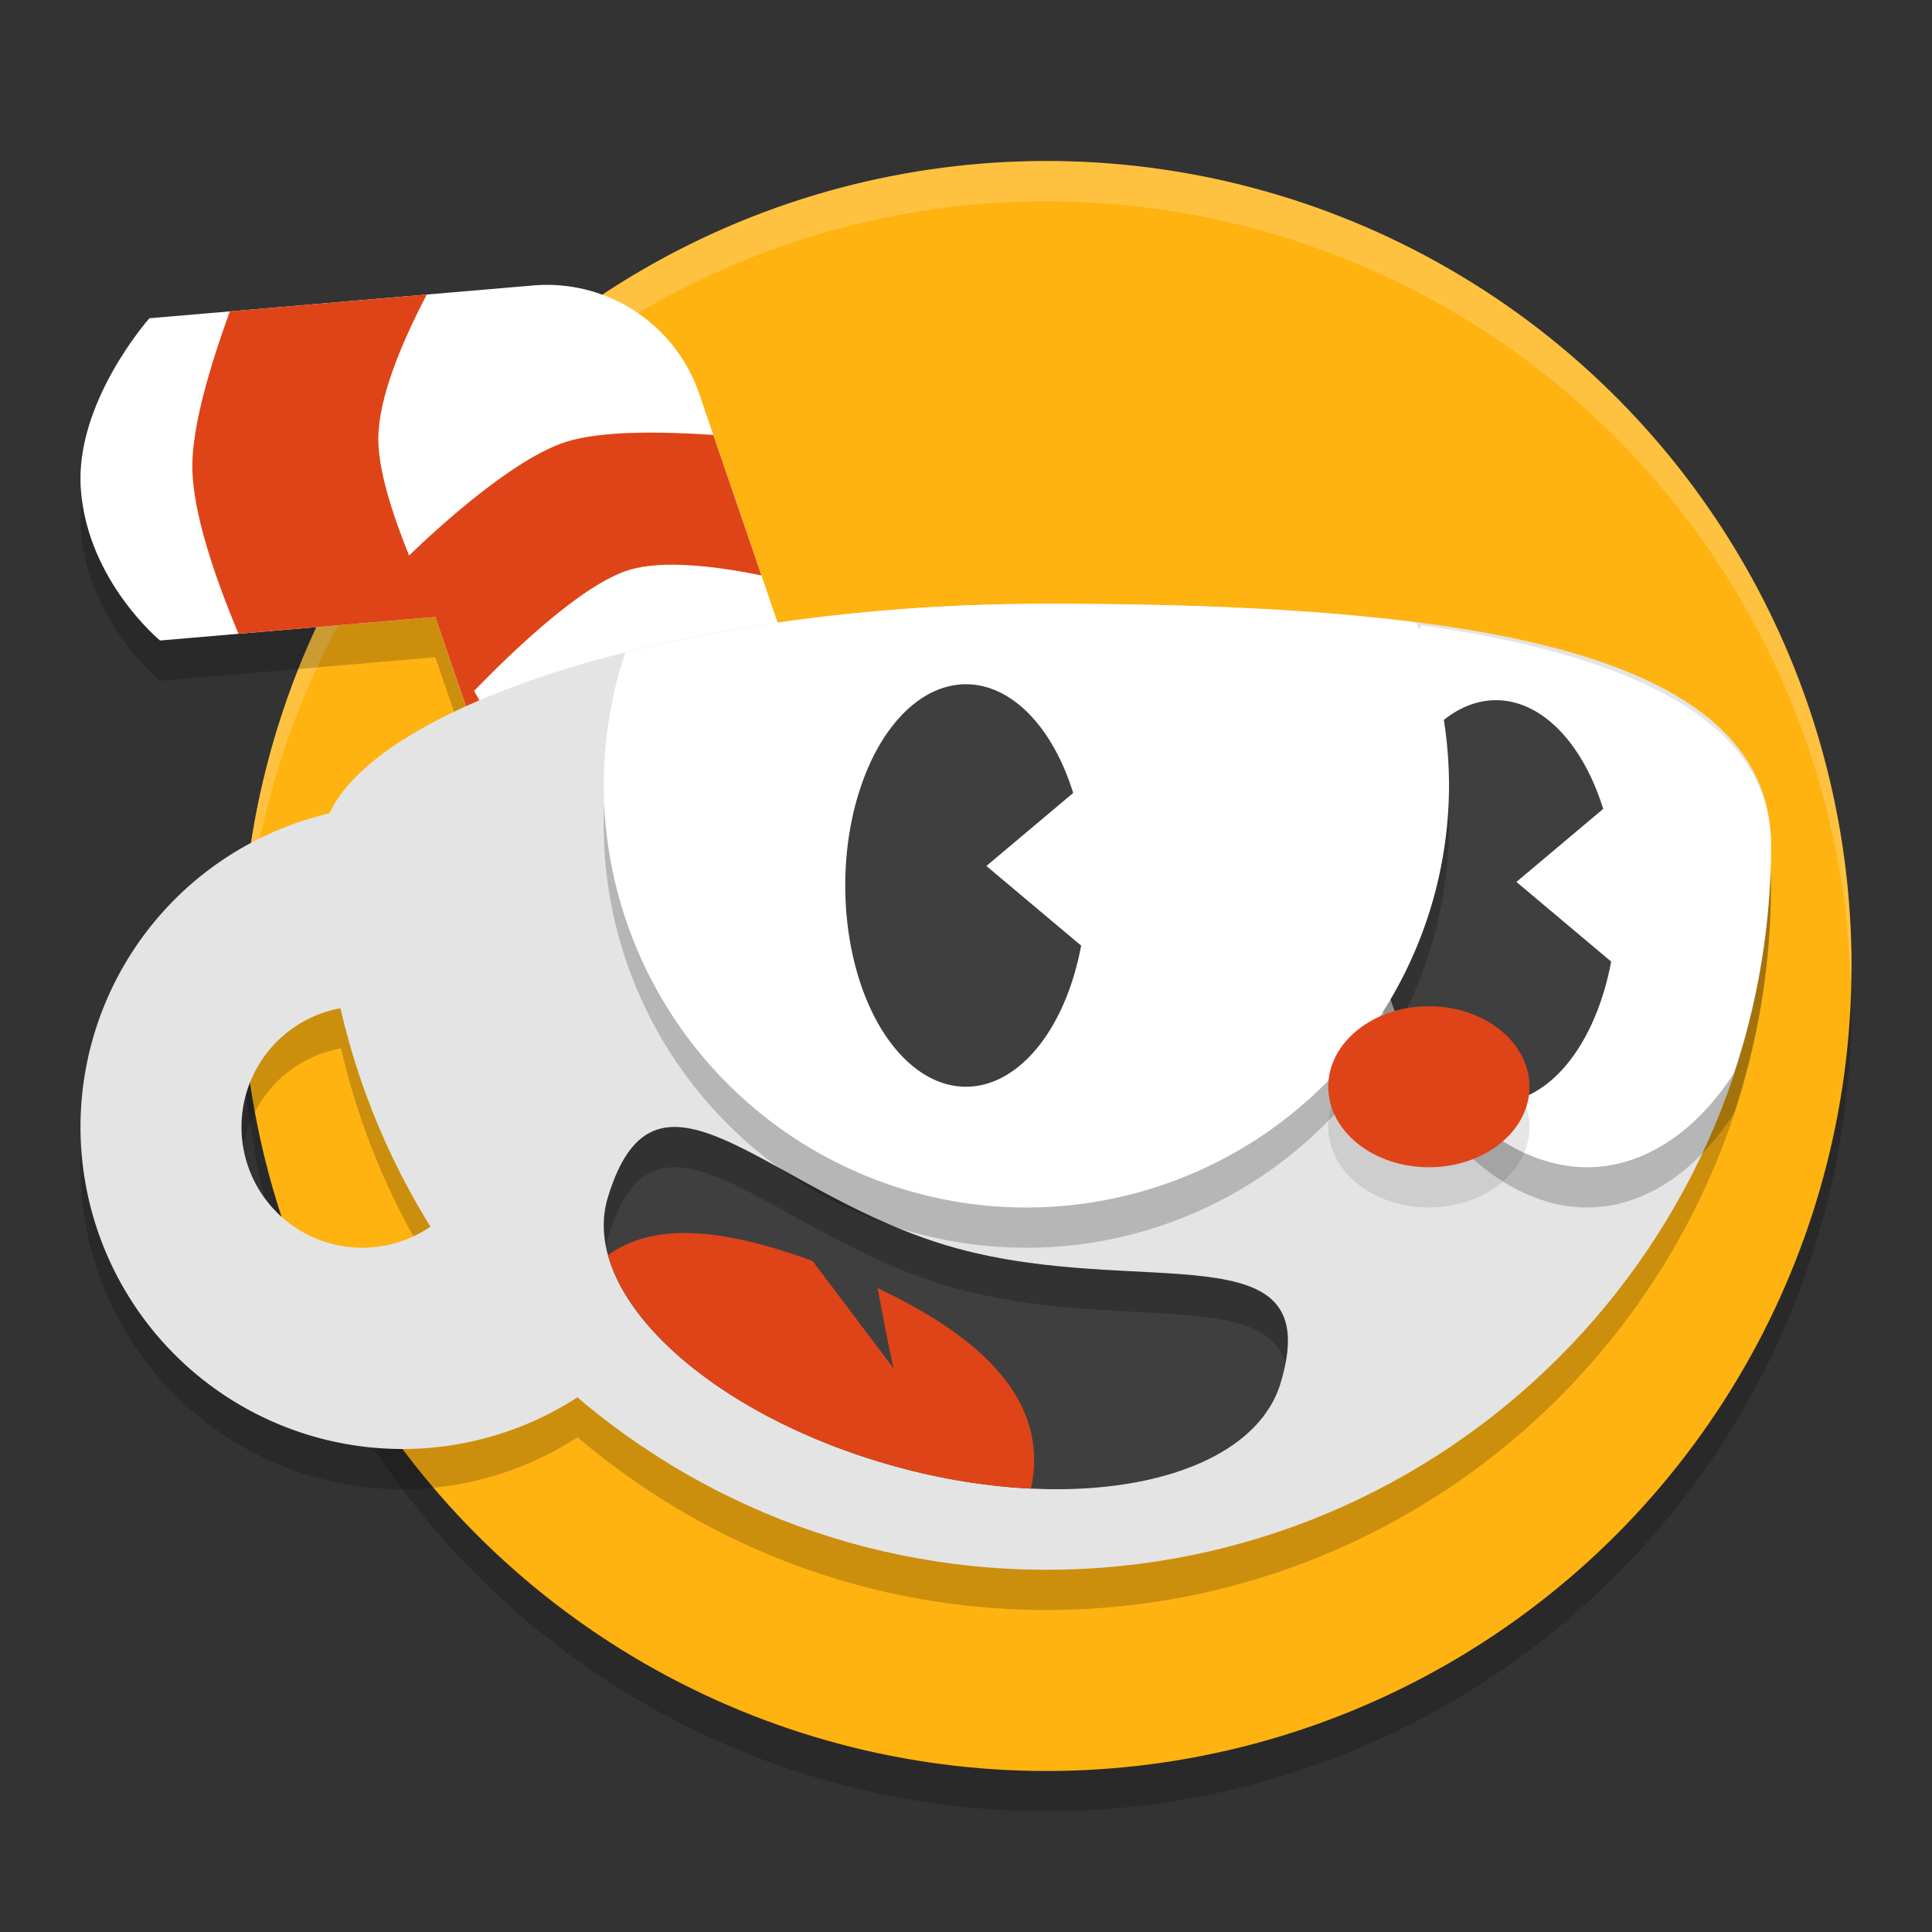
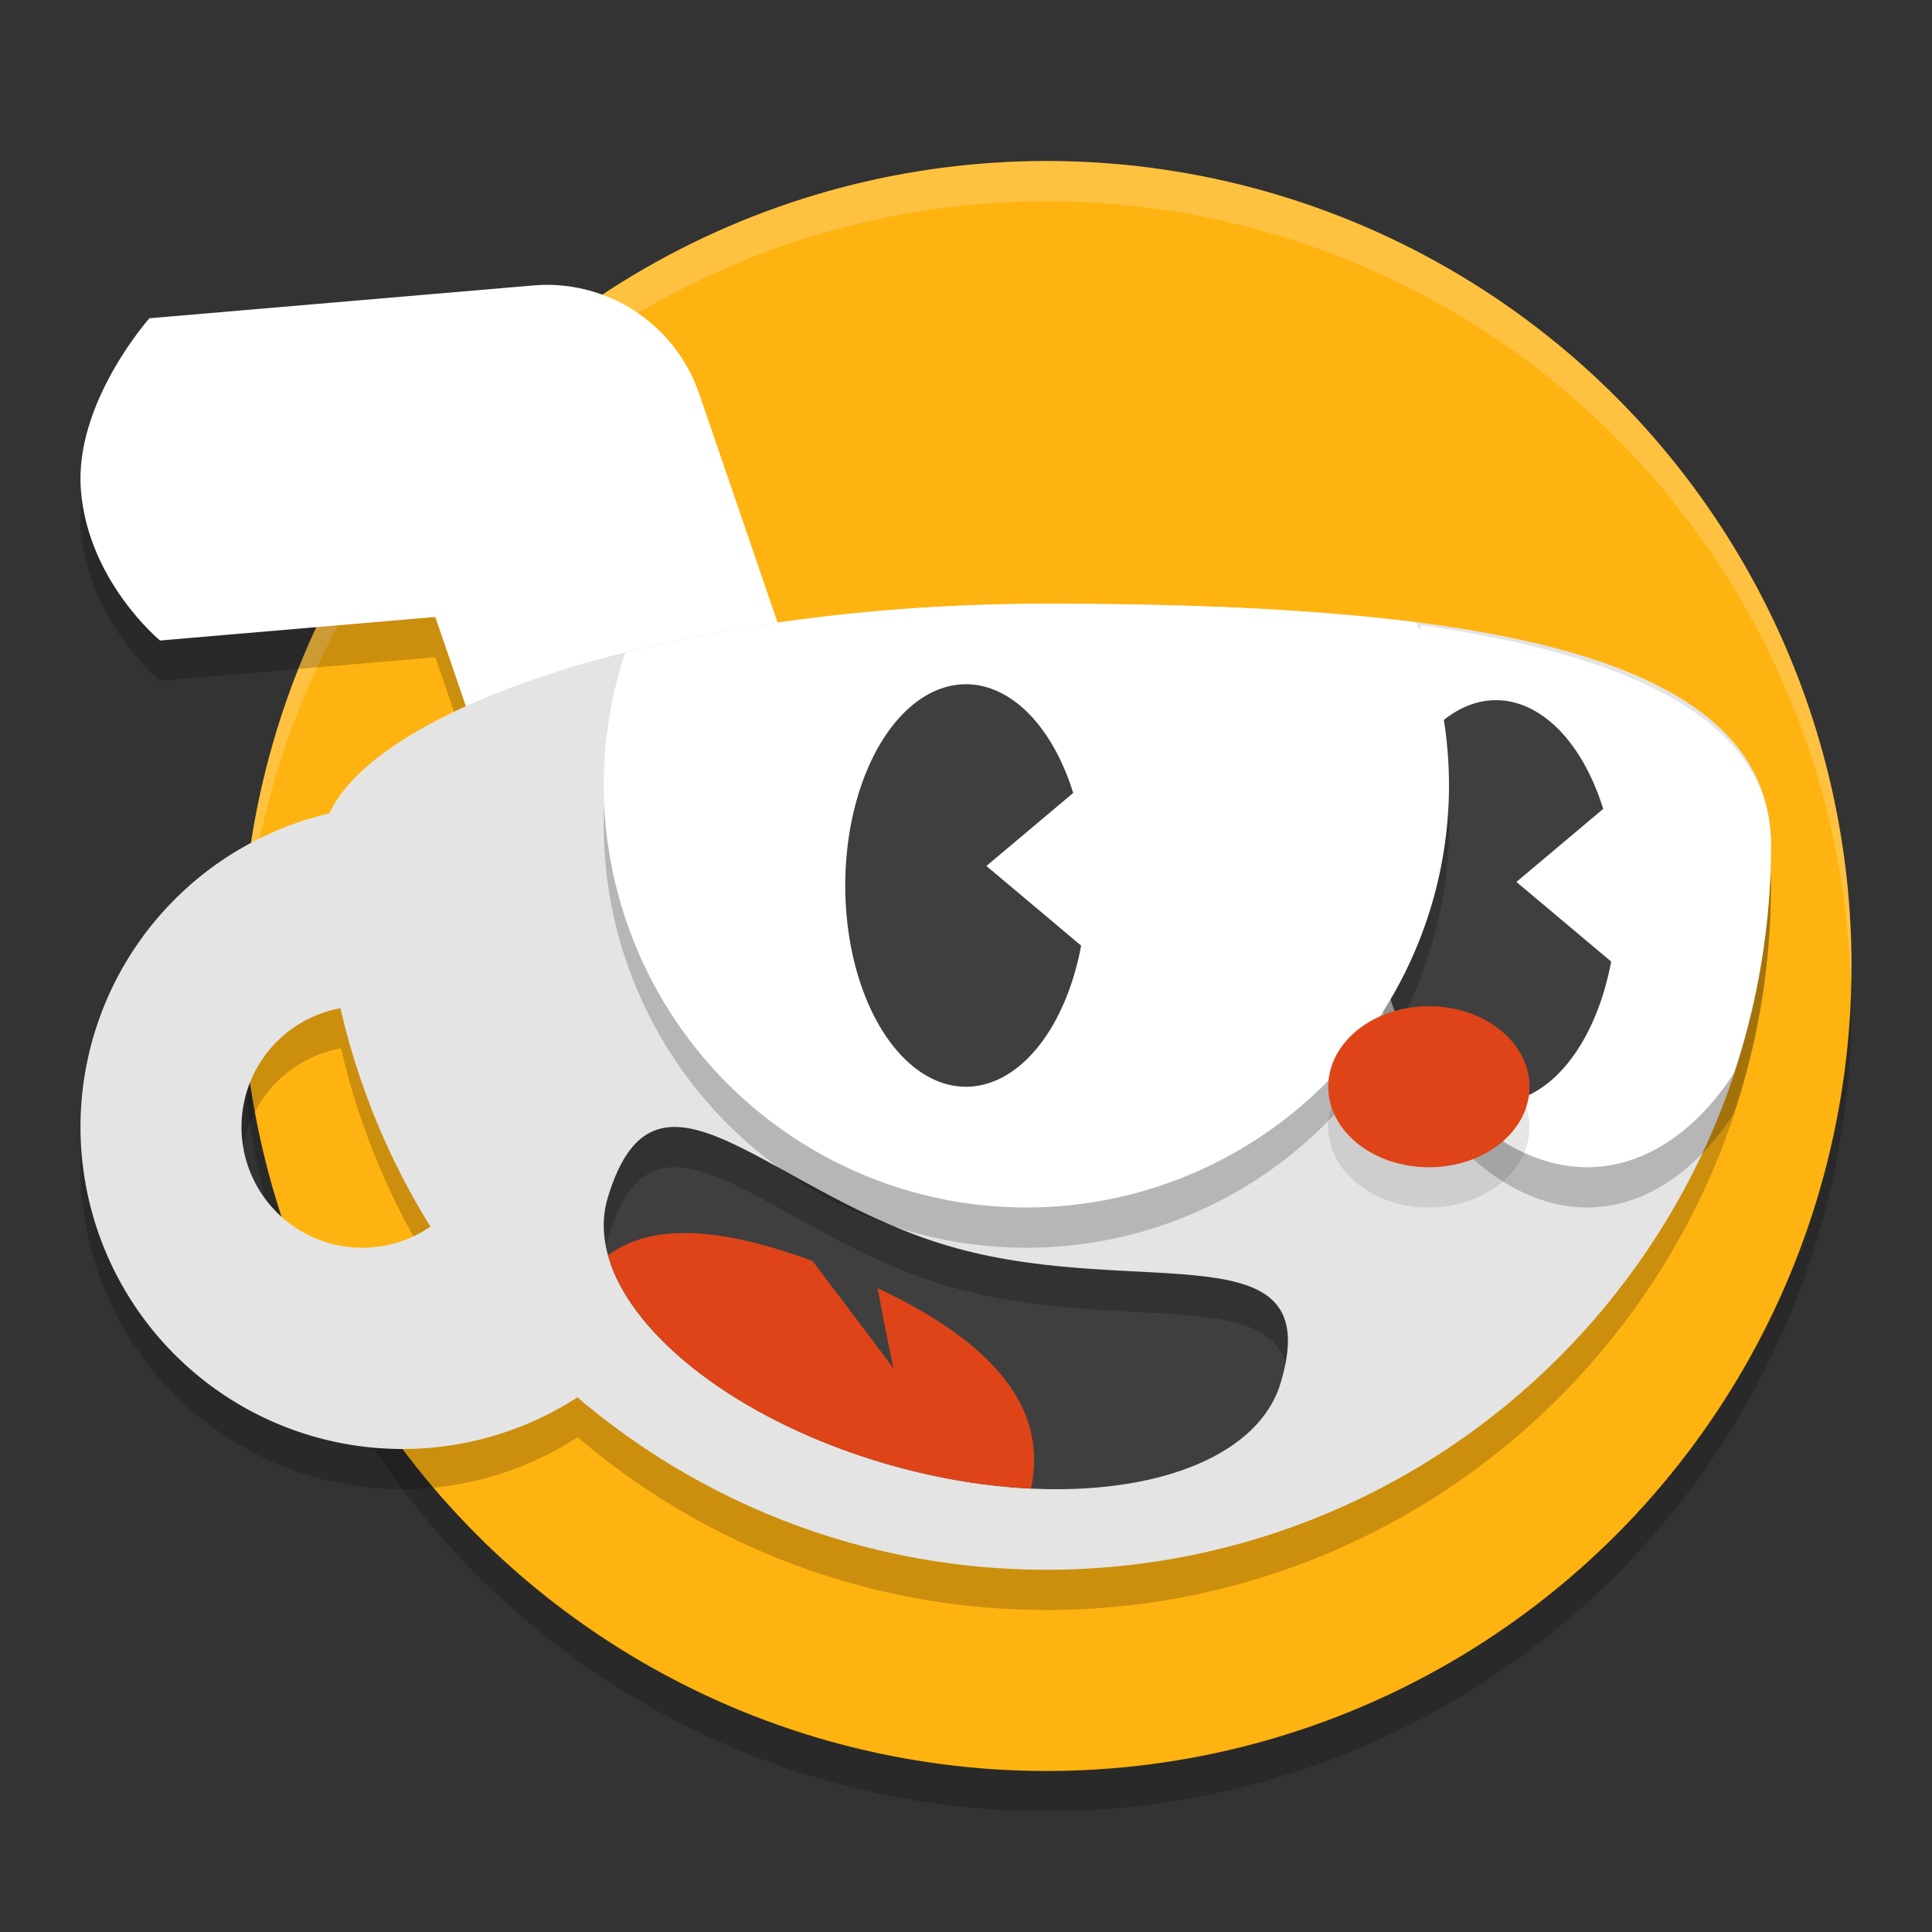
<svg xmlns="http://www.w3.org/2000/svg" width="48" height="48" version="1">
  <rect width="100%" height="100%" fill="#333333" stroke="none" />
  <circle style="opacity:0.2" cx="26" cy="25" r="20" />
  <circle style="fill:#ffb310" cx="26" cy="24" r="20" />
  <path style="opacity:0.2;fill:#ffffff" d="M 26,4 A 20,20 0 0 0 6,24 20,20 0 0 0 6.021,24.582 20,20 0 0 1 26,5 20,20 0 0 1 45.979,24.418 20,20 0 0 0 46,24 20,20 0 0 0 26,4 Z" />
  <path style="opacity:0.2" d="m 13.747,8.081 c -0.167,-0.007 -0.335,-0.003 -0.502,0.012 l -9.533,0.815 c 0,0 -1.885,2.118 -1.7,4.287 0.181,2.25 1.964,3.719 1.964,3.719 L 10.816,16.329 13.466,24.061 21.032,21.465 17.37,10.78 C 16.835,9.219 15.396,8.147 13.747,8.081 Z" />
  <path style="fill:#ffffff" d="m 13.747,7.08 c -0.167,-0.007 -0.335,-0.003 -0.502,0.012 l -9.533,0.815 c 0,0 -1.885,2.118 -1.7,4.287 0.181,2.25 1.964,3.719 1.964,3.719 l 6.839,-0.585 2.65,7.732 7.566,-2.596 L 17.37,9.779 C 16.835,8.218 15.396,7.146 13.747,7.08 Z" />
-   <path style="fill:#df4418" d="M 10.603,7.318 5.71,7.736 C 5.216,9.101 4.776,10.582 4.778,11.586 c 0.003,1.148 0.574,2.793 1.148,4.16 l 4.889,-0.418 0.998,2.91 h 0.566 c 0,0 -0.257,-0.449 -0.6,-1.074 0.986,-1.014 2.689,-2.649 3.852,-3.004 0.836,-0.255 2.158,-0.094 3.285,0.135 l -1.195,-3.49 c -1.263,-0.085 -2.774,-0.108 -3.65,0.17 -1.31,0.416 -3.15,2.097 -3.908,2.826 C 9.728,12.722 9.393,11.655 9.399,10.885 9.408,9.875 9.971,8.53 10.603,7.318 Z" />
  <path style="opacity:0.2" d="M 26,16 C 16.931,16 9.449,18.497 8.203,21.213 A 8,8 0 0 0 2,29 a 8,8 0 0 0 8,8 8,8 0 0 0 4.35,-1.293 C 17.49,38.38 21.553,40 26,40 35.941,40 44,31.941 44,22 44,17 35.941,16 26,16 Z M 8.473,26.047 c 0.448,1.946 1.213,3.766 2.234,5.414 A 3,3 0 0 1 9,32 3,3 0 0 1 6,29 3,3 0 0 1 8.473,26.047 Z" />
  <path style="fill:#e4e4e4" d="M 44,21 C 44,30.941 35.941,39 26,39 16.059,39 8,30.941 8,21 c 0,-3 8.059,-6 18,-6 9.941,0 18,1 18,6 z" />
  <path style="opacity:0.2" d="m 35.325,16.535 c -0.919,1.48 -1.434,3.452 -1.436,5.504 C 33.89,26.436 36.594,30 39.438,30 40.804,29.998 42.113,29.157 43.078,27.662 43.669,25.88 44,23.98 44,22 44,18.803 40.298,17.246 35.325,16.535 Z" />
  <path style="fill:#ffffff" d="m 35.325,15.535 c -0.919,1.48 -1.434,3.452 -1.436,5.504 C 33.89,25.436 36.594,29 39.438,29 40.804,28.998 42.113,28.157 43.078,26.662 43.669,24.88 44,22.98 44,21 44,17.803 40.298,16.246 35.325,15.535 Z" />
  <path style="fill:#e4e4e4" d="m 10,20 a 8,8 0 0 0 -8,8 8,8 0 0 0 8,8 8,8 0 0 0 8,-8 8,8 0 0 0 -8,-8 z m -1,5 a 3,3 0 0 1 3,3 3,3 0 0 1 -3,3 3,3 0 0 1 -3,-3 3,3 0 0 1 3,-3 z" />
  <path style="fill:#3f3f3f" d="m 31.816,34.364 c -0.728,2.399 -4.962,3.34 -9.578,2.067 -4.615,-1.273 -7.862,-4.278 -7.137,-6.678 1.22,-4.036 4.035,-0.017 8.65,1.256 4.615,1.273 9.236,-0.508 8.064,3.355 z" />
  <path style="fill:#df4418" d="m 16.76,30.641 c -0.637,0.035 -1.193,0.208 -1.654,0.543 0.566,2.058 3.401,4.219 7.133,5.248 1.166,0.322 2.308,0.5 3.375,0.551 0.469,-2.178 -1.214,-3.754 -3.811,-4.98 0.128,0.665 0.249,1.331 0.396,1.992 l -2.01,-2.666 c -1.268,-0.466 -2.444,-0.742 -3.43,-0.688 z" />
  <path style="fill:#3f3f3f" d="m 37.168,17.396 a 3,5 0 0 0 -3,5 3,5 0 0 0 3,5 3,5 0 0 0 2.861,-3.506 l -2.354,-1.979 2.156,-1.814 A 3,5 0 0 0 37.168,17.396 Z" />
  <path style="opacity:0.2" d="m 26,16 c -3.908,0 -7.514,0.468 -10.465,1.213 A 10.5,10.5 0 0 0 15,20.5 10.5,10.5 0 0 0 25.5,31 10.5,10.5 0 0 0 36,20.5 10.5,10.5 0 0 0 35.184,16.465 C 32.493,16.121 29.359,16 26,16 Z" />
  <path style="fill:#ffffff" d="m 26,15 c -3.908,0 -7.514,0.468 -10.465,1.213 A 10.5,10.5 0 0 0 15,19.5 10.5,10.5 0 0 0 25.5,30 10.5,10.5 0 0 0 36,19.5 10.5,10.5 0 0 0 35.184,15.465 C 32.493,15.121 29.359,15 26,15 Z" />
  <path style="fill:#3f3f3f" d="m 24,17 a 3,5 0 0 0 -3,5 3,5 0 0 0 3,5 3,5 0 0 0 2.861,-3.506 l -2.354,-1.979 2.156,-1.814 A 3,5 0 0 0 24,17 Z" />
  <ellipse style="opacity:0.1" cx="35.5" cy="28" rx="2.5" ry="2" />
  <ellipse style="fill:#df4418" cx="35.5" cy="27" rx="2.5" ry="2" />
  <path style="opacity:0.2" d="M 16.719 28 C 16.02 28.018 15.483 28.493 15.102 29.754 C 14.984 30.143 14.98 30.55 15.061 30.961 C 15.075 30.892 15.081 30.822 15.102 30.754 C 16.322 26.718 19.136 30.737 23.752 32.01 C 27.593 33.069 31.425 32.025 31.932 33.867 C 32.54 30.675 28.15 32.223 23.752 31.01 C 20.579 30.134 18.257 27.961 16.719 28 z" />
</svg>